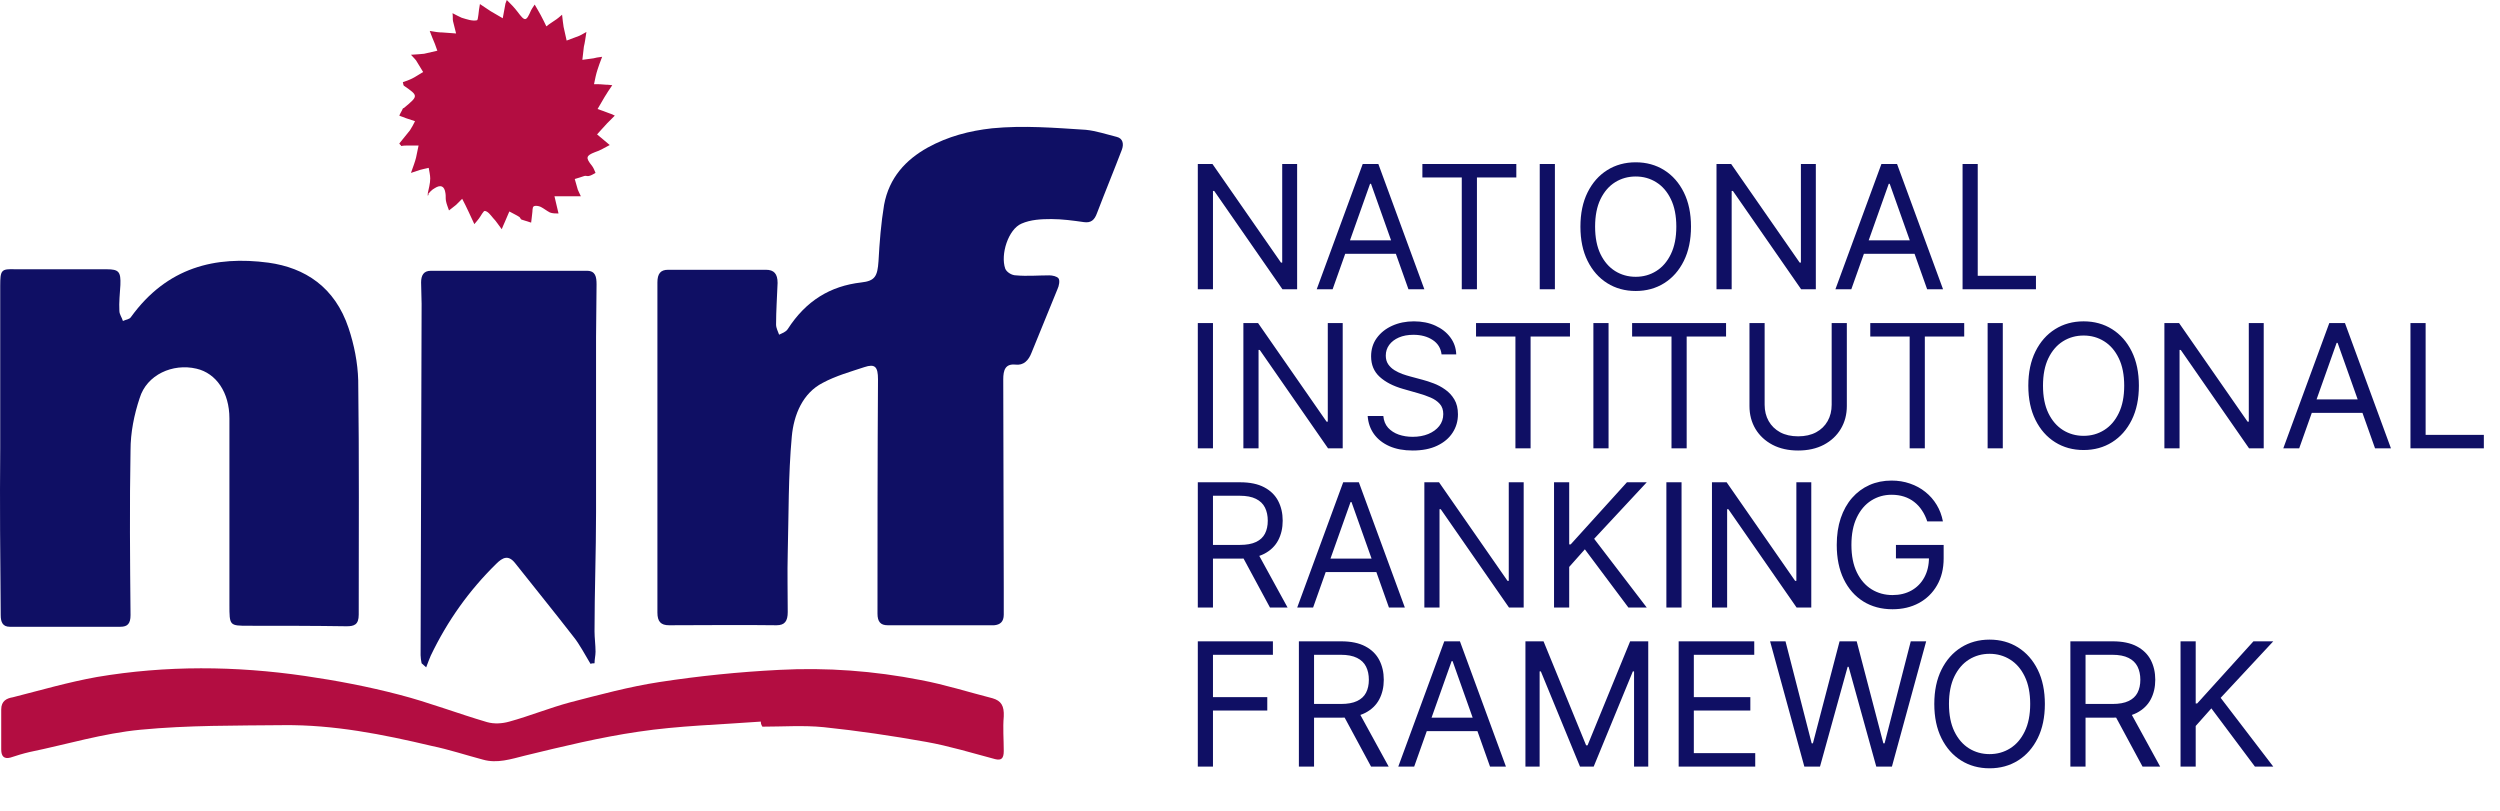
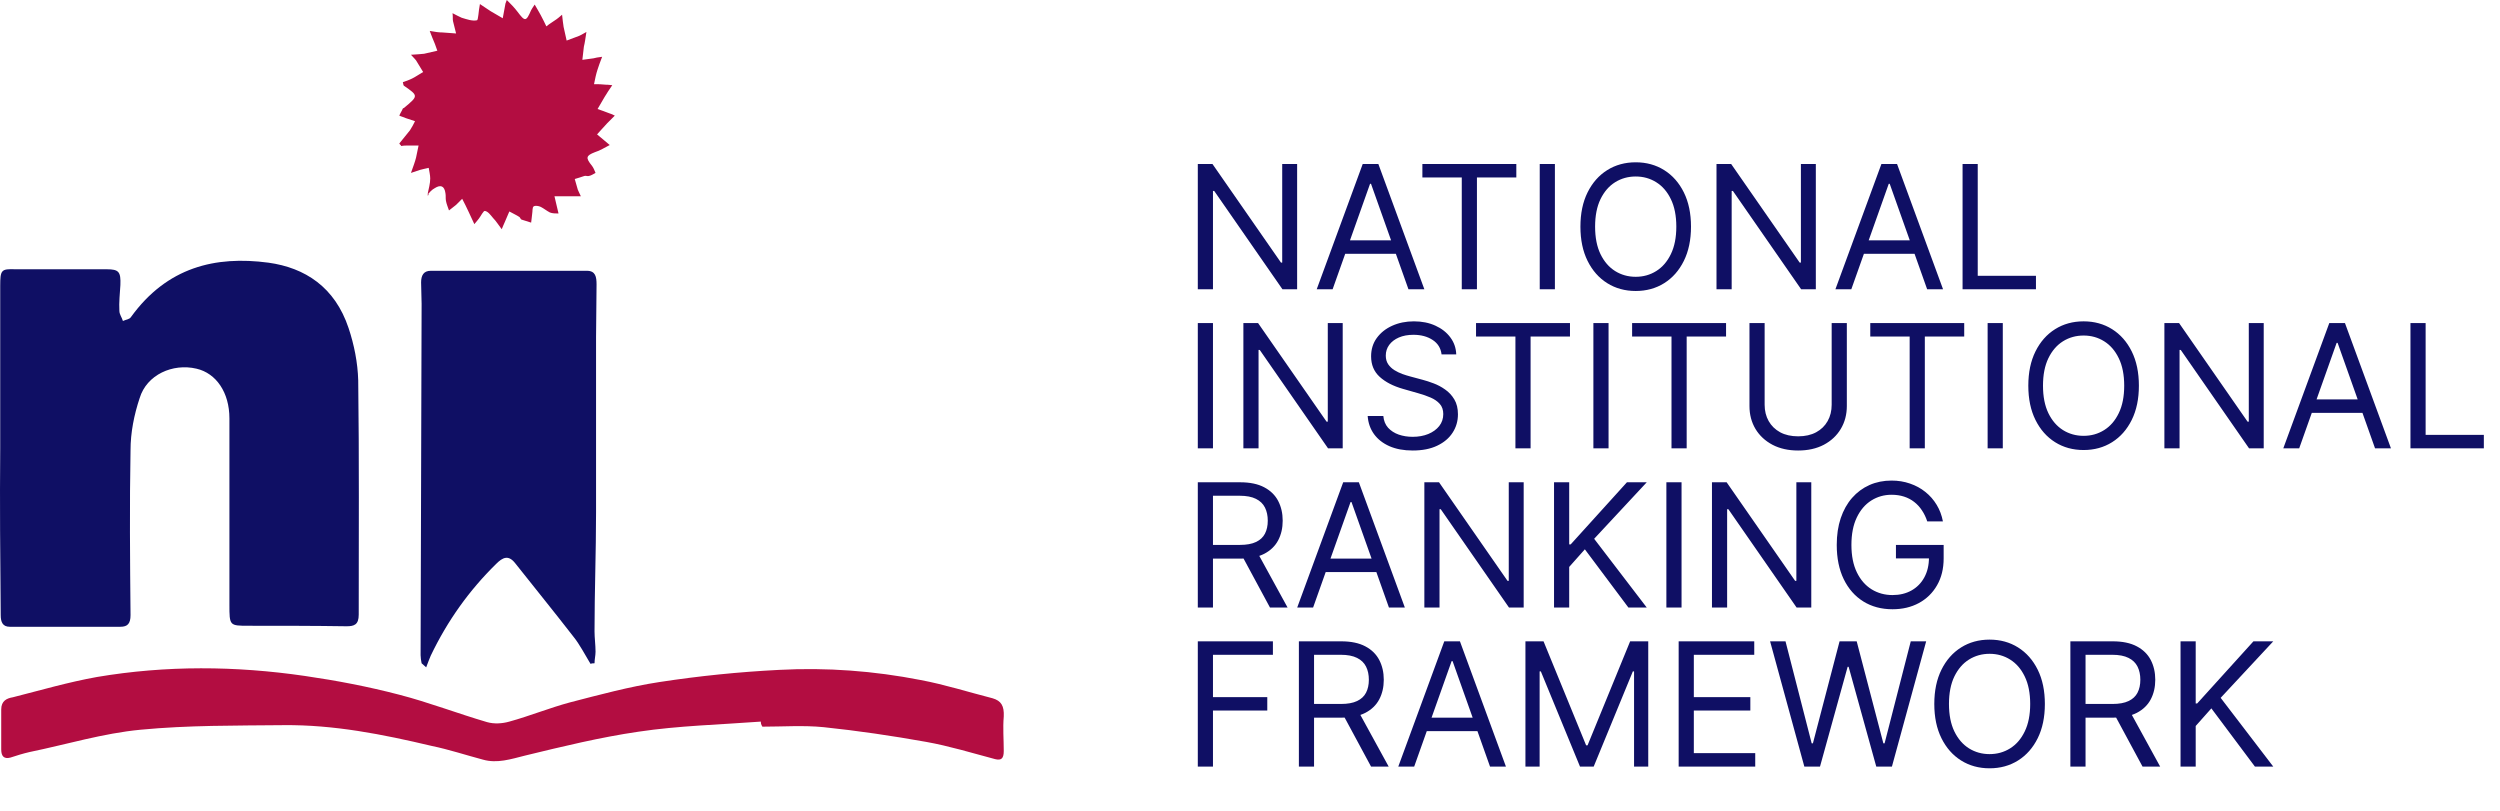
<svg xmlns="http://www.w3.org/2000/svg" width="493" height="160" viewBox="0 0 493 160" fill="none">
  <rect width="493" height="160" fill="#fff" />
-   <path d="M129.641 88.3C129.641 77.4 129.641 66.6 129.641 55.7C129.641 54 130.241 53.2 131.741 53.2C138.241 53.2 144.641 53.2 151.041 53.2C152.641 53.2 153.341 54 153.341 55.8C153.241 58.5 153.041 61.3 153.041 64C153.041 64.7 153.441 65.4 153.641 66C154.241 65.7 154.941 65.5 155.341 64.9C158.941 59.3 163.741 56.4 169.841 55.7C172.541 55.4 173.041 54.5 173.241 51.5C173.441 47.8 173.741 44 174.341 40.4C175.341 35 178.641 31.5 182.941 29.1C186.941 26.9 191.141 25.8 195.641 25.3C201.841 24.7 207.941 25.2 214.141 25.6C216.141 25.8 218.241 26.5 220.241 27C221.441 27.3 221.641 28.4 221.241 29.5C219.641 33.7 217.941 37.8 216.341 42C215.841 43.4 215.141 44 213.741 43.8C211.641 43.5 209.441 43.2 207.341 43.2C205.341 43.2 203.241 43.3 201.441 44.1C198.841 45.2 197.241 50.2 198.241 53C198.541 53.7 199.541 54.3 200.341 54.3C202.541 54.5 204.741 54.3 206.941 54.3C207.541 54.3 208.441 54.5 208.741 54.9C209.041 55.3 208.841 56.4 208.541 57C206.841 61.2 205.141 65.3 203.441 69.5C202.841 71.1 201.841 72.1 200.241 71.9C198.241 71.7 197.841 73 197.841 74.8C197.841 88.5 197.941 102.2 197.941 115.9C197.941 117.7 197.941 119.4 197.941 121.2C197.941 122.6 197.241 123.2 196.041 123.3C189.041 123.3 182.041 123.3 175.041 123.3C173.641 123.3 173.041 122.6 173.041 121C173.041 105.6 173.041 90.2 173.141 74.8C173.141 72.3 172.541 71.7 170.441 72.4C167.741 73.3 164.841 74.1 162.241 75.5C158.341 77.5 156.541 81.7 156.141 86.1C155.441 93.7 155.541 101.5 155.341 109.1C155.241 113 155.341 116.9 155.341 120.7C155.341 122.5 154.741 123.3 153.141 123.3C146.041 123.2 138.941 123.3 131.941 123.3C130.341 123.3 129.641 122.6 129.641 120.8C129.641 110.1 129.641 99.2 129.641 88.3Z" fill="#0F0F64" />
  <path d="M0.042 88.4C0.042 77.701 0.042 67.1 0.042 56.401C0.042 53.2 0.242 53.001 3.042 53.1C9.041 53.1 15.041 53.1 21.041 53.1C23.442 53.1 23.841 53.6 23.741 56.2C23.641 57.901 23.442 59.6 23.541 61.3C23.541 62.001 24.041 62.6 24.241 63.3C24.841 63.001 25.541 63.001 25.841 62.501C32.941 52.7 42.441 50.401 52.941 51.8C60.141 52.8 66.041 56.6 68.741 64.701C69.841 68.001 70.541 71.501 70.641 75.001C70.841 90.4 70.741 105.8 70.741 121.2C70.741 123.2 69.841 123.5 68.341 123.5C61.941 123.4 55.441 123.4 49.041 123.4C45.242 123.4 45.241 123.4 45.241 119.2C45.241 107 45.241 94.701 45.241 82.501C45.241 77.4 42.641 73.6 38.741 72.701C34.041 71.6 28.942 73.9 27.541 78.501C26.442 81.8 25.741 85.3 25.741 88.8C25.541 99.6 25.641 110.4 25.741 121.3C25.741 123 25.141 123.6 23.741 123.6C16.541 123.6 9.241 123.6 1.941 123.6C0.541 123.6 0.141 122.7 0.141 121.3C0.041 110.1 -0.058 99.3 0.042 88.4Z" fill="#0F0F64" />
  <path d="M116.441 130.9C115.341 129.1 114.342 127.1 113.042 125.5C109.242 120.6 105.342 115.8 101.542 111C100.242 109.4 99.141 109.9 97.841 111.2C92.541 116.4 88.241 122.4 84.941 129.3C84.641 130 84.341 130.8 84.041 131.6C83.742 131.3 83.441 131.1 83.141 130.8C83.041 130.3 82.941 129.7 82.941 129.2C83.041 106.1 83.041 83 83.141 59.9C83.141 58.5 83.041 57.1 83.041 55.7C83.041 54.3 83.541 53.4 84.941 53.4C95.241 53.4 105.541 53.4 115.741 53.4C117.441 53.4 117.641 54.6 117.641 56.1C117.641 59.6 117.542 63 117.542 66.5C117.542 78 117.542 89.5 117.542 101C117.542 108.9 117.241 116.7 117.241 124.5C117.241 125.8 117.441 127.2 117.441 128.5C117.441 129.3 117.241 130 117.241 130.8C116.941 130.8 116.741 130.8 116.441 130.9Z" fill="#0F0F64" />
  <path d="M150.042 142.3C142.042 142.9 133.841 143.1 125.841 144.3C118.341 145.4 110.942 147.2 103.542 149C100.742 149.7 98.041 150.6 95.241 149.8C91.841 148.9 88.541 147.8 85.141 147.1C75.441 144.8 65.841 142.9 55.941 143C46.541 143.1 37.141 143 27.741 143.9C20.341 144.6 13.141 146.8 5.841 148.3C4.541 148.6 3.241 149 2.042 149.4C0.842 149.7 0.241 149.2 0.241 147.8C0.241 145.2 0.241 142.6 0.241 139.9C0.241 138.2 1.341 137.7 2.542 137.5C8.041 136.1 13.541 134.5 19.141 133.5C32.741 131.2 46.441 131.3 60.141 133.3C66.341 134.2 72.641 135.4 78.741 137C84.541 138.5 90.242 140.7 96.041 142.4C97.442 142.8 99.041 142.7 100.441 142.3C104.441 141.2 108.341 139.6 112.441 138.5C118.241 137 124.142 135.4 130.042 134.5C137.842 133.3 145.741 132.5 153.641 132.1C163.041 131.6 172.342 132.3 181.542 134.1C186.342 135 191.041 136.5 195.741 137.7C197.441 138.2 198.041 139.2 197.941 141.3C197.741 143.6 197.941 145.8 197.941 148.1C197.941 149.6 197.441 150 196.241 149.7C191.741 148.5 187.141 147.1 182.641 146.3C175.941 145.1 169.141 144.1 162.441 143.4C158.441 143 154.341 143.3 150.341 143.3C150.041 142.8 150.042 142.6 150.042 142.3Z" fill="#B30D41" />
  <path d="M84.341 38.2C84.541 37.2 84.841 36.2 84.841 35.2C84.841 34.5 84.641 33.8 84.541 33.1C83.942 33.2 83.341 33.4 82.841 33.5C82.441 33.6 82.041 33.8 81.041 34.1C81.541 32.7 81.841 31.9 82.041 31.1C82.242 30.3 82.341 29.5 82.541 28.7C81.742 28.7 81.041 28.7 80.241 28.7C79.941 28.7 79.541 28.7 79.141 28.8C79.041 28.6 78.841 28.5 78.741 28.3C79.441 27.4 80.141 26.6 80.841 25.7C81.241 25.1 81.541 24.5 81.841 23.9C81.241 23.7 80.641 23.5 80.041 23.3C79.641 23.1 79.141 23 78.741 22.8C78.941 22.3 79.241 21.9 79.441 21.4C79.441 21.4 79.541 21.3 79.641 21.3C82.541 18.9 82.541 18.9 79.641 16.9C79.541 16.8 79.541 16.6 79.441 16.2C80.041 16 80.641 15.8 81.241 15.5C82.041 15.1 82.741 14.6 83.441 14.2C82.941 13.4 82.541 12.7 82.041 11.9C81.841 11.7 81.742 11.5 81.041 10.8C82.242 10.7 82.941 10.7 83.641 10.6C84.541 10.4 85.441 10.2 86.241 10C85.941 9.1 85.641 8.3 85.241 7.4C85.141 7.1 85.041 6.9 84.741 6.1C85.841 6.3 86.541 6.4 87.241 6.4C88.141 6.5 89.041 6.5 89.941 6.6C89.741 5.8 89.541 5 89.341 4.2C89.241 3.8 89.341 3.4 89.241 2.6C90.041 3 90.541 3.3 91.041 3.5C92.041 3.8 93.141 4.2 94.041 4C94.341 4 94.341 2.2 94.641 0.8C95.341 1.3 96.041 1.7 96.741 2.2C97.541 2.7 98.341 3.1 99.141 3.6C99.341 2.7 99.441 1.8 99.641 0.9C99.641 0.7 99.741 0.6 99.941 0C100.741 0.8 101.442 1.5 102.042 2.3C103.542 4.3 103.741 4.3 104.741 2C104.841 1.8 105.041 1.5 105.441 0.9C105.941 1.8 106.341 2.4 106.641 3C107.041 3.8 107.441 4.5 107.741 5.2C108.341 4.7 109.041 4.3 109.741 3.8C110.041 3.6 110.241 3.4 110.841 2.9C110.941 3.9 111.041 4.6 111.141 5.3C111.341 6.2 111.541 7.1 111.741 8C112.541 7.7 113.341 7.4 114.141 7.1C114.441 7 114.741 6.8 115.641 6.3C115.441 7.6 115.341 8.4 115.141 9.2C115.041 10.1 114.941 10.9 114.841 11.8C115.641 11.7 116.342 11.6 117.042 11.5C117.442 11.4 117.841 11.3 118.741 11.2C118.341 12.3 118.041 13 117.841 13.7C117.541 14.6 117.341 15.6 117.141 16.6C117.941 16.6 118.641 16.6 119.441 16.7C119.641 16.7 119.941 16.7 120.741 16.8C120.141 17.7 119.641 18.4 119.241 19.1C118.741 19.9 118.341 20.7 117.841 21.5C118.641 21.8 119.342 22 120.042 22.3C120.342 22.4 120.641 22.5 121.241 22.8C120.641 23.4 120.141 23.9 119.741 24.3C119.041 25.1 118.341 25.8 117.741 26.5C118.441 27.1 119.141 27.7 120.241 28.6C119.241 29.1 118.341 29.7 117.341 30C115.541 30.7 115.441 31.1 116.741 32.7C117.041 33.1 117.241 33.6 117.441 34.1C117.041 34.3 116.641 34.6 116.141 34.7C115.841 34.8 115.541 34.6 115.241 34.7C114.641 34.9 114.041 35.1 113.341 35.3C113.541 36 113.741 36.7 113.941 37.4C114.041 37.7 114.242 38 114.542 38.7C113.742 38.7 113.142 38.7 112.542 38.7C111.442 38.7 110.441 38.7 109.341 38.7C109.541 39.7 109.841 40.7 110.141 42.1C109.541 42.1 108.941 42.1 108.441 41.9C107.841 41.6 107.241 41.1 106.641 40.8C106.241 40.6 105.541 40.5 105.241 40.7C104.941 40.9 105.041 41.7 104.941 42.2C104.841 42.8 104.841 43.4 104.741 43.9C104.141 43.7 103.441 43.5 102.841 43.3C102.641 43.2 102.641 43 102.441 42.8C101.841 42.4 101.141 42.1 100.441 41.7C100.141 42.4 99.841 43.1 99.541 43.8C99.442 44.1 99.241 44.4 98.941 45.2C98.241 44.3 97.841 43.6 97.241 43C96.741 42.4 96.241 41.7 95.641 41.6C95.341 41.5 94.841 42.6 94.441 43.1C94.241 43.4 93.942 43.7 93.541 44.2C92.742 42.5 92.041 40.9 91.141 39.2C90.541 39.8 90.241 40.1 89.941 40.4C89.441 40.8 89.041 41.1 88.541 41.5C88.341 40.9 88.041 40.2 87.941 39.6C87.841 39.1 87.941 38.6 87.841 38.1C87.641 36.6 86.841 36.4 85.741 37.1C85.141 37.4 84.641 38 84.241 38.5C84.741 38.5 84.541 38.4 84.341 38.2Z" fill="#B30D41" />
  <path d="M255.794 32.344V57.044H252.899L239.439 37.65H239.198V57.044H236.207V32.344H239.101L252.61 51.786H252.851V32.344H255.794ZM262.792 57.044H259.656L268.726 32.344H271.813L280.883 57.044H277.747L270.366 36.251H270.173L262.792 57.044ZM263.95 47.395H276.589V50.049H263.95V47.395ZM280.494 34.997V32.344H299.019V34.997H291.252V57.044H288.261V34.997H280.494ZM306.627 32.344V57.044H303.636V32.344H306.627ZM333.465 44.694C333.465 47.299 332.994 49.55 332.054 51.448C331.113 53.345 329.823 54.809 328.182 55.838C326.542 56.867 324.669 57.382 322.562 57.382C320.455 57.382 318.582 56.867 316.942 55.838C315.301 54.809 314.011 53.345 313.07 51.448C312.129 49.55 311.659 47.299 311.659 44.694C311.659 42.089 312.129 39.837 313.07 37.94C314.011 36.042 315.301 34.579 316.942 33.55C318.582 32.52 320.455 32.006 322.562 32.006C324.669 32.006 326.542 32.52 328.182 33.55C329.823 34.579 331.113 36.042 332.054 37.94C332.994 39.837 333.465 42.089 333.465 44.694ZM330.57 44.694C330.57 42.555 330.212 40.75 329.497 39.279C328.789 37.807 327.828 36.694 326.614 35.938C325.408 35.182 324.057 34.804 322.562 34.804C321.066 34.804 319.712 35.182 318.497 35.938C317.291 36.694 316.331 37.807 315.615 39.279C314.907 40.75 314.554 42.555 314.554 44.694C314.554 46.833 314.907 48.638 315.615 50.109C316.331 51.581 317.291 52.694 318.497 53.45C319.712 54.206 321.066 54.584 322.562 54.584C324.057 54.584 325.408 54.206 326.614 53.45C327.828 52.694 328.789 51.581 329.497 50.109C330.212 48.638 330.57 46.833 330.57 44.694ZM358.081 32.344V57.044H355.186L341.726 37.65H341.485V57.044H338.494V32.344H341.389L354.897 51.786H355.138V32.344H358.081ZM365.079 57.044H361.943L371.013 32.344H374.101L383.17 57.044H380.034L372.653 36.251H372.46L365.079 57.044ZM366.237 47.395H378.877V50.049H366.237V47.395ZM387.018 57.044V32.344H390.009V54.391H401.491V57.044H387.018Z" fill="#0F0F64" />
  <path d="M239.198 63.707V88.407H236.207V63.707H239.198ZM264.782 63.707V88.407H261.887L248.427 69.013H248.186V88.407H245.195V63.707H248.09L261.598 83.149H261.839V63.707H264.782ZM284.275 69.882C284.13 68.66 283.543 67.711 282.514 67.036C281.485 66.36 280.223 66.022 278.727 66.022C277.634 66.022 276.677 66.199 275.857 66.553C275.045 66.907 274.409 67.393 273.951 68.013C273.501 68.632 273.276 69.335 273.276 70.123C273.276 70.782 273.432 71.349 273.746 71.824C274.068 72.29 274.478 72.68 274.976 72.994C275.475 73.299 275.997 73.552 276.544 73.753C277.091 73.946 277.593 74.103 278.052 74.224L280.56 74.899C281.204 75.068 281.919 75.301 282.707 75.599C283.503 75.896 284.263 76.302 284.987 76.817C285.718 77.323 286.321 77.975 286.796 78.771C287.27 79.567 287.507 80.544 287.507 81.701C287.507 83.036 287.158 84.242 286.458 85.32C285.767 86.397 284.753 87.253 283.419 87.889C282.092 88.524 280.48 88.841 278.582 88.841C276.813 88.841 275.282 88.556 273.987 87.985C272.701 87.414 271.688 86.618 270.948 85.597C270.216 84.576 269.802 83.39 269.706 82.039H272.793C272.874 82.972 273.187 83.744 273.734 84.355C274.289 84.958 274.988 85.408 275.833 85.706C276.685 85.995 277.601 86.14 278.582 86.14C279.724 86.14 280.749 85.955 281.658 85.585C282.566 85.207 283.286 84.684 283.817 84.017C284.347 83.342 284.613 82.554 284.613 81.653C284.613 80.833 284.384 80.166 283.925 79.651C283.467 79.136 282.864 78.718 282.116 78.397C281.368 78.075 280.56 77.794 279.692 77.552L276.653 76.684C274.723 76.129 273.195 75.337 272.07 74.308C270.944 73.279 270.381 71.932 270.381 70.268C270.381 68.885 270.755 67.679 271.503 66.65C272.259 65.612 273.272 64.808 274.542 64.237C275.82 63.658 277.248 63.369 278.824 63.369C280.416 63.369 281.831 63.654 283.069 64.225C284.307 64.788 285.288 65.56 286.012 66.541C286.743 67.522 287.129 68.636 287.17 69.882H284.275ZM291.074 66.36V63.707H309.6V66.36H301.832V88.407H298.841V66.36H291.074ZM317.207 63.707V88.407H314.216V63.707H317.207ZM321.853 66.36V63.707H340.379V66.36H332.612V88.407H329.62V66.36H321.853ZM361.205 63.707H364.196V80.061C364.196 81.75 363.798 83.257 363.002 84.584C362.214 85.903 361.1 86.944 359.661 87.708C358.222 88.463 356.533 88.841 354.595 88.841C352.658 88.841 350.969 88.463 349.53 87.708C348.091 86.944 346.973 85.903 346.177 84.584C345.389 83.257 344.995 81.75 344.995 80.061V63.707H347.986V79.82C347.986 81.026 348.251 82.099 348.782 83.04C349.313 83.973 350.069 84.709 351.049 85.247C352.038 85.778 353.22 86.043 354.595 86.043C355.97 86.043 357.152 85.778 358.141 85.247C359.13 84.709 359.886 83.973 360.409 83.04C360.939 82.099 361.205 81.026 361.205 79.82V63.707ZM368.818 66.36V63.707H387.343V66.36H379.576V88.407H376.585V66.36H368.818ZM394.951 63.707V88.407H391.96V63.707H394.951ZM421.789 76.057C421.789 78.662 421.318 80.913 420.378 82.811C419.437 84.709 418.146 86.172 416.506 87.201C414.866 88.23 412.993 88.745 410.886 88.745C408.779 88.745 406.906 88.23 405.266 87.201C403.625 86.172 402.335 84.709 401.394 82.811C400.453 80.913 399.983 78.662 399.983 76.057C399.983 73.452 400.453 71.201 401.394 69.303C402.335 67.405 403.625 65.942 405.266 64.913C406.906 63.884 408.779 63.369 410.886 63.369C412.993 63.369 414.866 63.884 416.506 64.913C418.146 65.942 419.437 67.405 420.378 69.303C421.318 71.201 421.789 73.452 421.789 76.057ZM418.894 76.057C418.894 73.918 418.536 72.113 417.821 70.642C417.113 69.17 416.152 68.057 414.938 67.301C413.732 66.545 412.381 66.167 410.886 66.167C409.39 66.167 408.036 66.545 406.821 67.301C405.615 68.057 404.654 69.17 403.939 70.642C403.231 72.113 402.878 73.918 402.878 76.057C402.878 78.196 403.231 80.001 403.939 81.472C404.654 82.944 405.615 84.057 406.821 84.813C408.036 85.569 409.39 85.947 410.886 85.947C412.381 85.947 413.732 85.569 414.938 84.813C416.152 84.057 417.113 82.944 417.821 81.472C418.536 80.001 418.894 78.196 418.894 76.057ZM446.405 63.707V88.407H443.51L430.05 69.013H429.809V88.407H426.818V63.707H429.713L443.221 83.149H443.462V63.707H446.405ZM453.403 88.407H450.267L459.337 63.707H462.425L471.494 88.407H468.358L460.977 67.615H460.784L453.403 88.407ZM454.561 78.759H467.201V81.412H454.561V78.759ZM475.342 88.407V63.707H478.333V85.754H489.815V88.407H475.342Z" fill="#0F0F64" />
  <path d="M236.207 119.807V95.106H244.553C246.483 95.106 248.067 95.436 249.305 96.095C250.543 96.747 251.46 97.643 252.055 98.785C252.65 99.927 252.947 101.225 252.947 102.68C252.947 104.136 252.65 105.426 252.055 106.552C251.46 107.678 250.547 108.562 249.317 109.205C248.087 109.84 246.515 110.158 244.601 110.158H237.847V107.456H244.505C245.823 107.456 246.885 107.263 247.689 106.878C248.501 106.492 249.088 105.945 249.45 105.237C249.819 104.522 250.004 103.669 250.004 102.68C250.004 101.691 249.819 100.827 249.45 100.087C249.08 99.348 248.489 98.777 247.677 98.375C246.865 97.965 245.791 97.76 244.456 97.76H239.198V119.807H236.207ZM247.833 108.711L253.912 119.807H250.439L244.456 108.711H247.833ZM258.944 119.807H255.809L264.878 95.106H267.966L277.036 119.807H273.9L266.519 99.014H266.326L258.944 119.807ZM260.102 110.158H272.742V112.811H260.102V110.158ZM300.47 95.106V119.807H297.575L284.115 100.413H283.874V119.807H280.883V95.106H283.778L297.286 114.548H297.527V95.106H300.47ZM306.455 119.807V95.106H309.446V107.36H309.735L320.831 95.106H324.739L314.367 106.25L324.739 119.807H321.121L312.533 108.325L309.446 111.798V119.807H306.455ZM331.601 95.106V119.807H328.61V95.106H331.601ZM357.185 95.106V119.807H354.291L340.831 100.413H340.59V119.807H337.599V95.106H340.493L354.001 114.548H354.243V95.106H357.185ZM380.056 102.825C379.79 102.013 379.44 101.285 379.006 100.642C378.58 99.991 378.07 99.436 377.475 98.978C376.888 98.519 376.22 98.17 375.472 97.928C374.725 97.687 373.905 97.567 373.012 97.567C371.549 97.567 370.218 97.945 369.02 98.7C367.822 99.456 366.869 100.57 366.162 102.041C365.454 103.513 365.1 105.318 365.1 107.456C365.1 109.595 365.458 111.4 366.174 112.872C366.889 114.343 367.858 115.457 369.08 116.213C370.302 116.968 371.677 117.346 373.205 117.346C374.62 117.346 375.866 117.045 376.944 116.442C378.029 115.831 378.874 114.97 379.477 113.861C380.088 112.743 380.393 111.428 380.393 109.917L381.31 110.11H373.88V107.456H383.288V110.11C383.288 112.144 382.854 113.913 381.985 115.417C381.125 116.92 379.935 118.086 378.415 118.914C376.904 119.734 375.167 120.144 373.205 120.144C371.018 120.144 369.096 119.63 367.44 118.601C365.792 117.571 364.505 116.108 363.581 114.21C362.664 112.313 362.206 110.062 362.206 107.456C362.206 105.503 362.467 103.746 362.99 102.186C363.52 100.618 364.268 99.283 365.233 98.182C366.198 97.08 367.34 96.236 368.658 95.649C369.977 95.062 371.428 94.769 373.012 94.769C374.315 94.769 375.529 94.966 376.654 95.36C377.788 95.746 378.797 96.296 379.682 97.012C380.574 97.719 381.318 98.568 381.913 99.557C382.508 100.538 382.918 101.627 383.143 102.825H380.056Z" fill="#0F0F64" />
  <path d="M236.207 151.171V126.47H251.018V129.124H239.198V137.47H249.908V140.123H239.198V151.171H236.207ZM256.14 151.171V126.47H264.486C266.416 126.47 268 126.8 269.238 127.459C270.477 128.111 271.393 129.007 271.988 130.149C272.583 131.291 272.881 132.589 272.881 134.045C272.881 135.5 272.583 136.79 271.988 137.916C271.393 139.042 270.481 139.926 269.25 140.569C268.02 141.205 266.448 141.522 264.535 141.522H257.781V138.821H264.438C265.757 138.821 266.818 138.628 267.622 138.242C268.434 137.856 269.021 137.309 269.383 136.601C269.753 135.886 269.938 135.034 269.938 134.045C269.938 133.056 269.753 132.191 269.383 131.452C269.013 130.712 268.422 130.141 267.61 129.739C266.798 129.329 265.725 129.124 264.39 129.124H259.131V151.171H256.14ZM267.767 140.075L273.846 151.171H270.372L264.39 140.075H267.767ZM278.878 151.171H275.742L284.812 126.47H287.899L296.969 151.171H293.833L286.452 130.378H286.259L278.878 151.171ZM280.036 141.522H292.675V144.176H280.036V141.522ZM300.816 126.47H304.386L312.781 146.974H313.07L321.464 126.47H325.034V151.171H322.236V132.404H321.995L314.276 151.171H311.575L303.856 132.404H303.614V151.171H300.816V126.47ZM331.032 151.171V126.47H345.939V129.124H334.023V137.47H345.167V140.123H334.023V148.518H346.132V151.171H331.032ZM355.816 151.171L349.062 126.47H352.102L357.264 146.588H357.505L362.763 126.47H366.14L371.399 146.588H371.64L376.802 126.47H379.841L373.087 151.171H370L364.548 131.488H364.355L358.904 151.171H355.816ZM403.248 138.821C403.248 141.426 402.778 143.677 401.837 145.575C400.897 147.472 399.606 148.936 397.966 149.965C396.326 150.994 394.452 151.509 392.345 151.509C390.239 151.509 388.365 150.994 386.725 149.965C385.085 148.936 383.794 147.472 382.854 145.575C381.913 143.677 381.443 141.426 381.443 138.821C381.443 136.216 381.913 133.964 382.854 132.067C383.794 130.169 385.085 128.706 386.725 127.677C388.365 126.647 390.239 126.133 392.345 126.133C394.452 126.133 396.326 126.647 397.966 127.677C399.606 128.706 400.897 130.169 401.837 132.067C402.778 133.964 403.248 136.216 403.248 138.821ZM400.354 138.821C400.354 136.682 399.996 134.877 399.28 133.405C398.573 131.934 397.612 130.82 396.398 130.065C395.192 129.309 393.841 128.931 392.345 128.931C390.85 128.931 389.495 129.309 388.281 130.065C387.075 130.82 386.114 131.934 385.398 133.405C384.691 134.877 384.337 136.682 384.337 138.821C384.337 140.959 384.691 142.765 385.398 144.236C386.114 145.707 387.075 146.821 388.281 147.577C389.495 148.333 390.85 148.711 392.345 148.711C393.841 148.711 395.192 148.333 396.398 147.577C397.612 146.821 398.573 145.707 399.28 144.236C399.996 142.765 400.354 140.959 400.354 138.821ZM408.278 151.171V126.47H416.624C418.554 126.47 420.137 126.8 421.376 127.459C422.614 128.111 423.531 129.007 424.126 130.149C424.721 131.291 425.018 132.589 425.018 134.045C425.018 135.5 424.721 136.79 424.126 137.916C423.531 139.042 422.618 139.926 421.388 140.569C420.158 141.205 418.586 141.522 416.672 141.522H409.918V138.821H416.576C417.894 138.821 418.956 138.628 419.76 138.242C420.572 137.856 421.159 137.309 421.52 136.601C421.89 135.886 422.075 135.034 422.075 134.045C422.075 133.056 421.89 132.191 421.52 131.452C421.151 130.712 420.56 130.141 419.748 129.739C418.935 129.329 417.862 129.124 416.527 129.124H411.269V151.171H408.278ZM419.904 140.075L425.983 151.171H422.509L416.527 140.075H419.904ZM430.002 151.171V126.47H432.993V138.724H433.283L444.379 126.47H448.286L437.914 137.615L448.286 151.171H444.668L436.081 139.689L432.993 143.163V151.171H430.002Z" fill="#0F0F64" />
</svg>